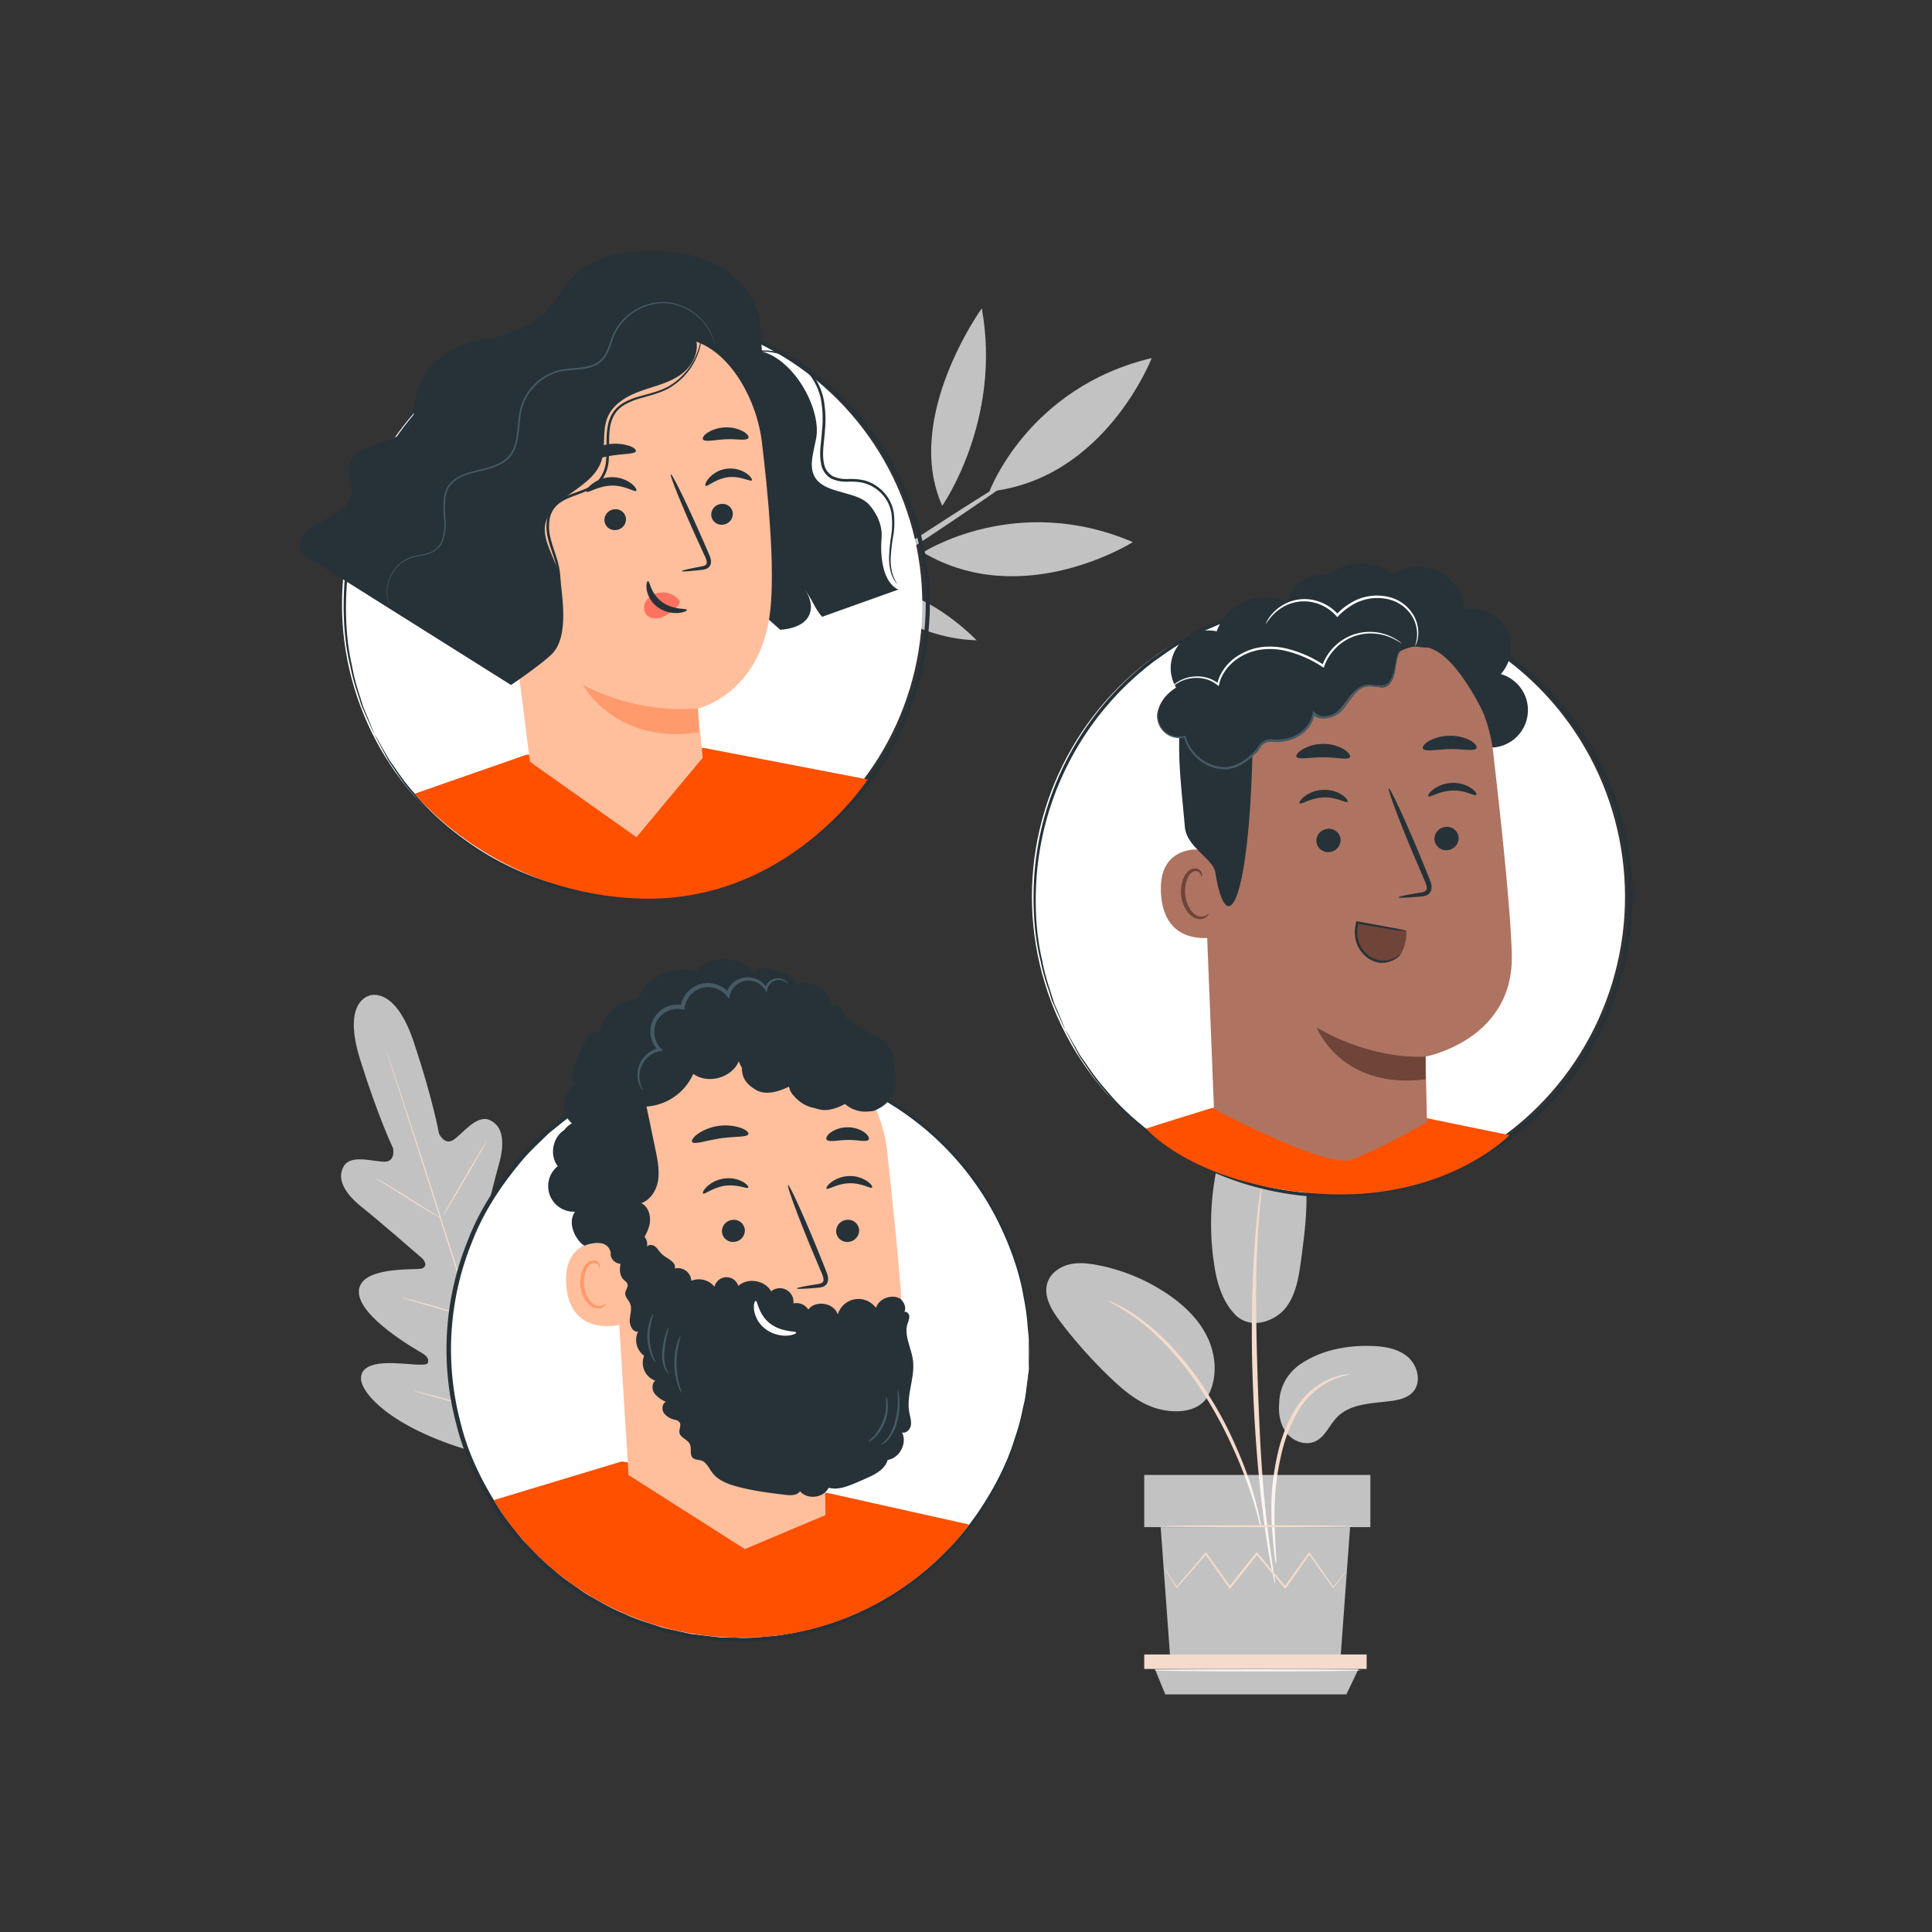
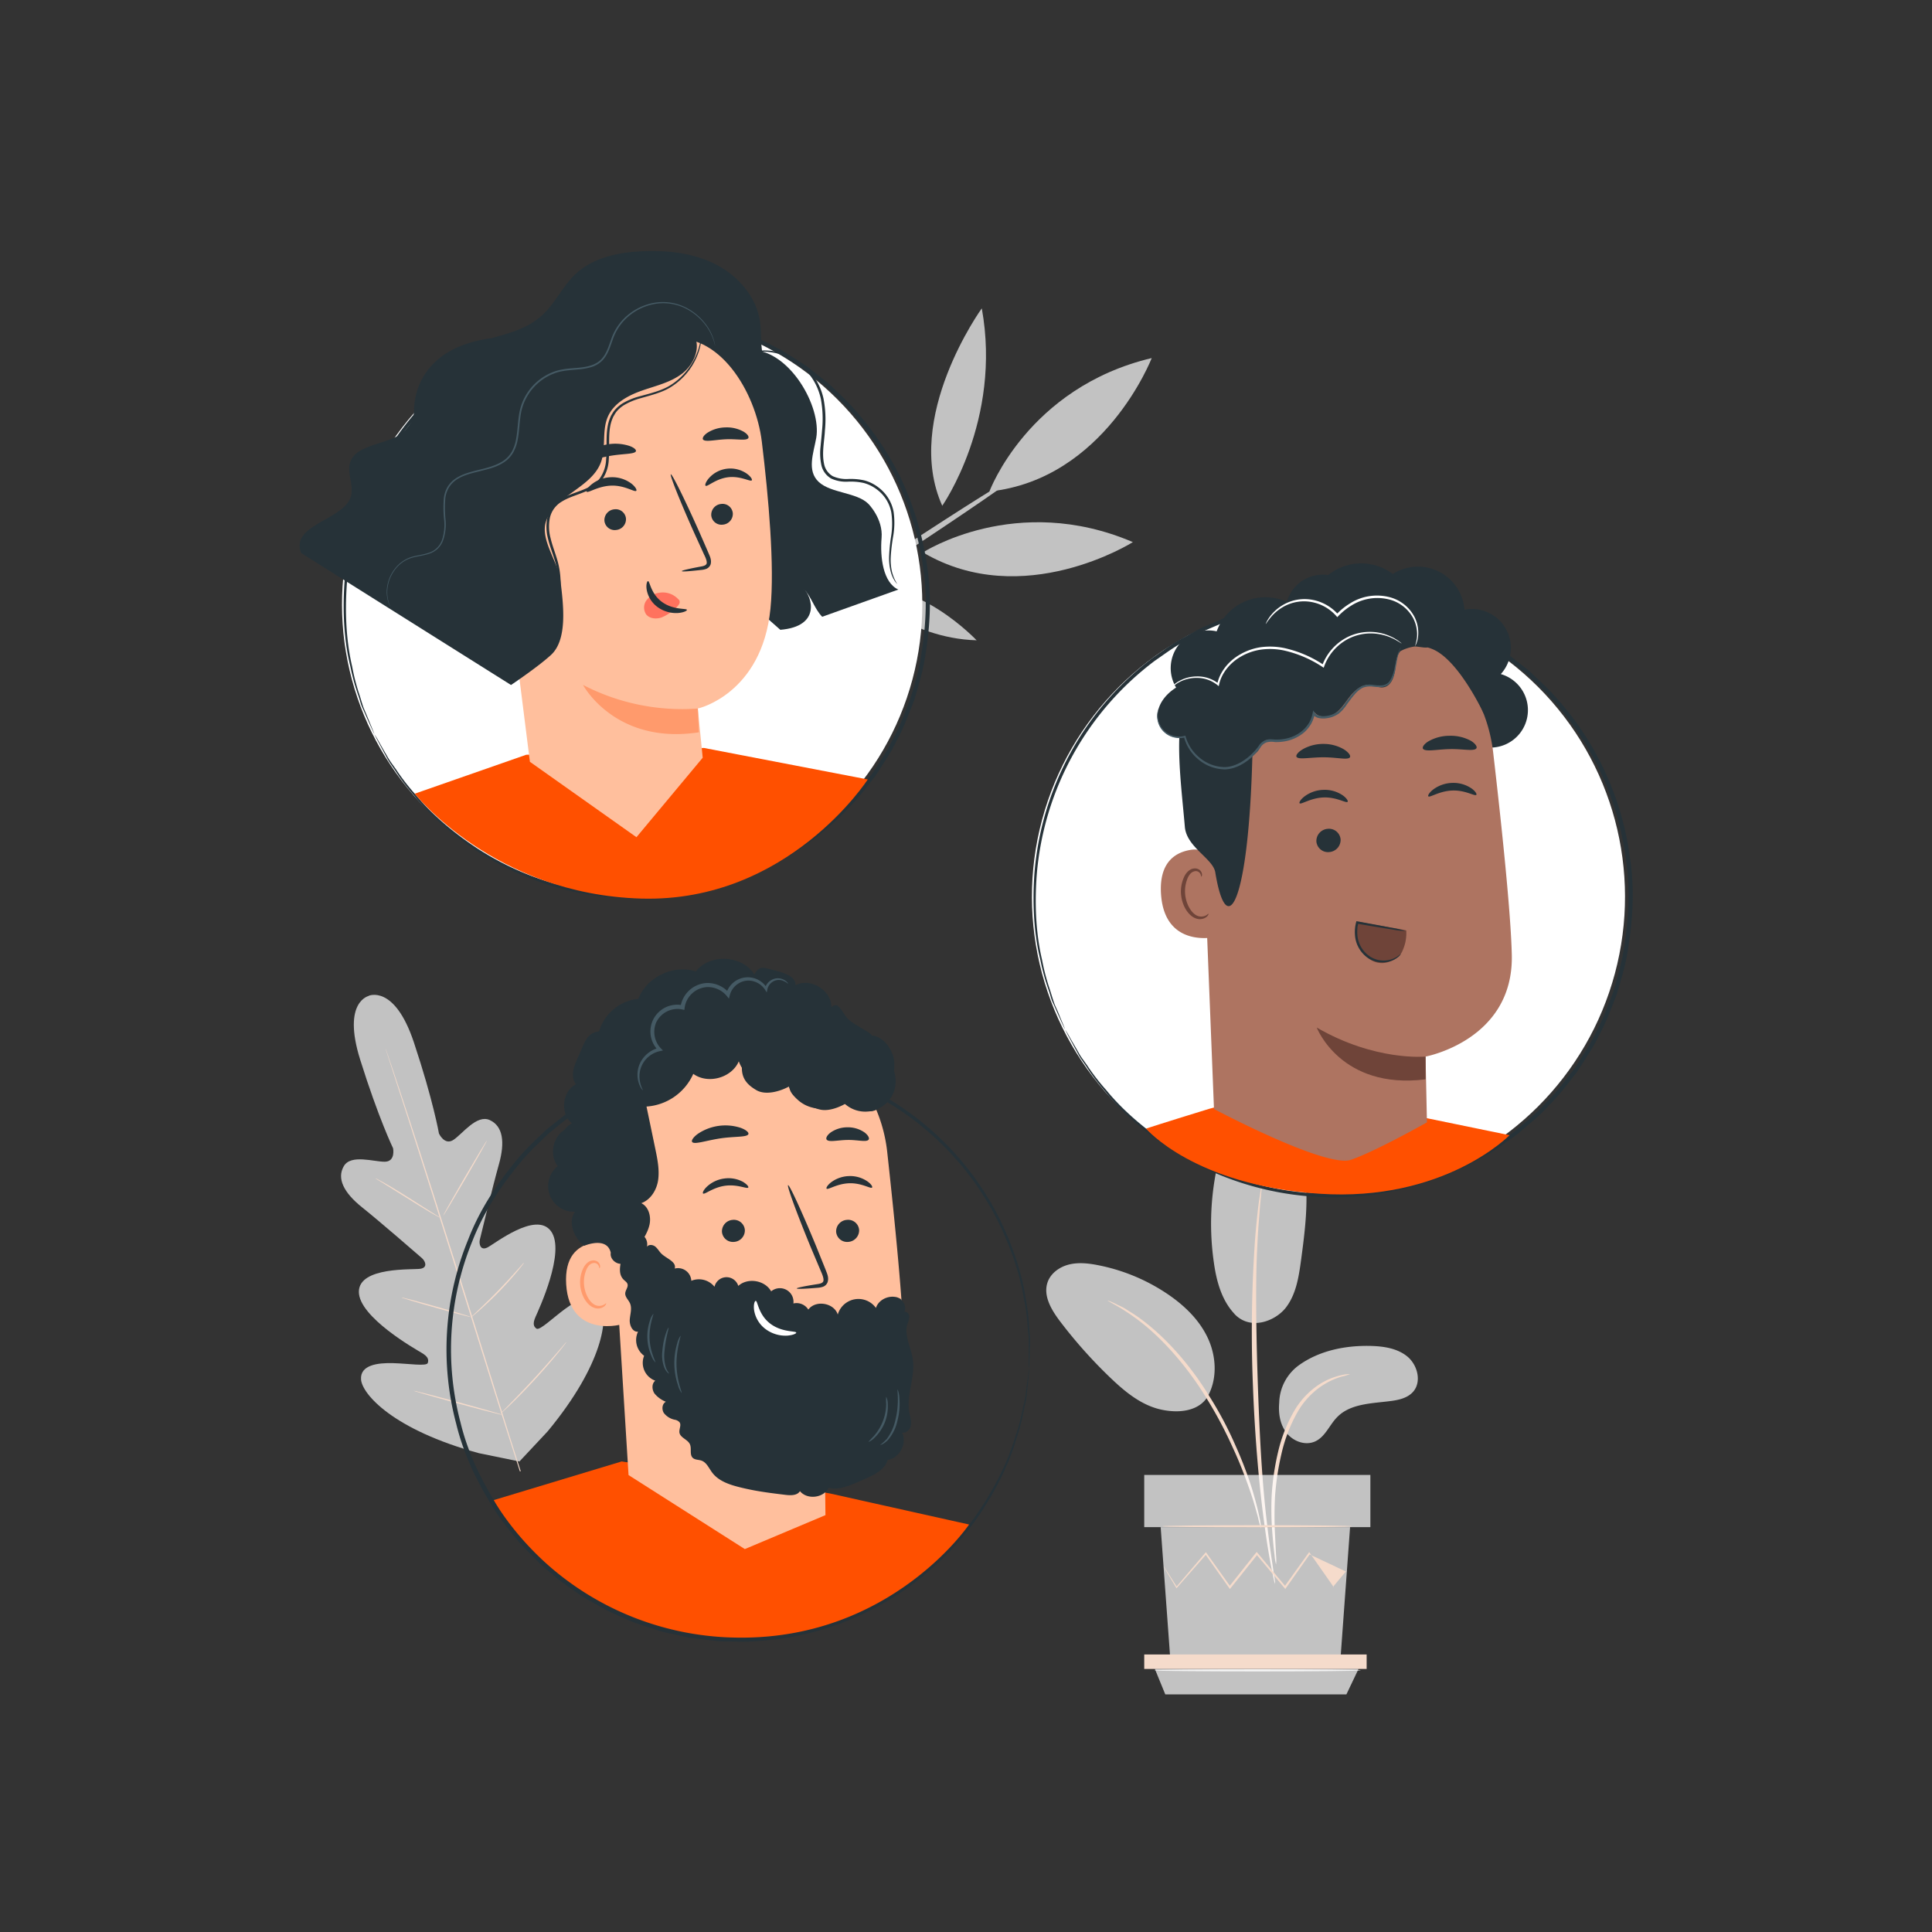
<svg xmlns="http://www.w3.org/2000/svg" viewBox="0 0 750 750">
  <rect x="0" y="0" width="750" height="750" fill="#333333" stroke="none" />
  <defs>
    <style>.cls-1,.cls-4{fill:#fff;}.cls-1,.cls-3{opacity:0.7;}.cls-2{fill:#f5dbcb;}.cls-5{fill:#263238;}.cls-6{fill:#ff5000;}.cls-7{fill:#ffbf9d;}.cls-8{fill:#ff9a6c;}.cls-9{fill:#455a64;}.cls-10{fill:#f5f5f5;}.cls-11{fill:#ae7461;}.cls-12{fill:#6f4439;}.cls-13{fill:#ff725e;}</style>
  </defs>
  <g id="Background_Complete" data-name="Background Complete">
    <path class="cls-1" d="M143.31,386.57s-10.62,2-3.5,24.75,12.78,34.43,12.78,34.43,1.06,5.19-3.22,5.23-13.17-3-15.9,1.72c-2.84,4.86.11,10.41,7.11,16s21.85,18.51,23.19,19.68,2.39,3.66-.52,4.15-23.84-.93-23.94,8.89,22,22.34,24.4,23.76,2.81,2.59,2.35,3.94-7.44.22-13.41.05-12.92.68-12.49,6.35,12.38,19.49,45.75,28.6l15.74,3.23,10.95-11.7c21.9-26.43,23.57-44.52,20.59-49.39s-9.14-1.6-13.92,1.93-9.82,8.43-11,7.59-1.5-2-.38-4.56,11.83-25.32,6-33.28-22.08,5.11-24.75,6.37-3.26-1.41-2.86-3.09,5-20.7,7.41-29.28,1.57-14.79-3.59-17.14c-5-2.26-10.47,5.25-14,7.65s-5.7-2.43-5.7-2.43-2.19-12.73-9.73-35.38-17.59-18.06-17.59-18.06" />
    <path class="cls-2" d="M201.82,571.2c-5.47-16.66-14.69-46.42-22.73-71.94S163.74,450.67,158.36,434c-2.7-8.33-4.88-15.07-6.4-19.75l-1.73-5.37c-.19-.6-.34-1.07-.44-1.4s-.14-.49-.14-.49.07.16.19.47.27.79.48,1.39c.43,1.24,1,3,1.83,5.34,1.57,4.64,3.81,11.37,6.54,19.7,5.47,16.66,12.83,39.73,20.87,65.24s17.21,55.29,22.59,72" />
    <path class="cls-2" d="M145.72,457.4a5.37,5.37,0,0,1,1.05.49c.66.34,1.6.87,2.76,1.52,2.31,1.32,5.46,3.22,8.89,5.38l8.77,5.56,2.67,1.67a5.74,5.74,0,0,1,1,.65,5.57,5.57,0,0,1-1.06-.49c-.66-.34-1.6-.87-2.75-1.54-2.3-1.34-5.42-3.28-8.85-5.43l-8.81-5.5-2.68-1.65A5.12,5.12,0,0,1,145.72,457.4Z" />
    <path class="cls-2" d="M172.08,471.86c-.12-.07,3.57-6.64,8.25-14.67s8.56-14.48,8.68-14.41-3.57,6.63-8.25,14.66S172.2,471.92,172.08,471.86Z" />
    <path class="cls-2" d="M182.64,511.58a4.7,4.7,0,0,1,.81-.85l2.33-2.21c1.95-1.86,4.65-4.45,7.52-7.41s5.38-5.72,7.18-7.74l2.13-2.38a6.06,6.06,0,0,1,.83-.84,4.86,4.86,0,0,1-.68,1c-.46.6-1.14,1.45-2,2.49-1.73,2.08-4.21,4.89-7.09,7.85S188,507,186,508.78c-1,.89-1.85,1.61-2.44,2.09A5.6,5.6,0,0,1,182.64,511.58Z" />
    <path class="cls-2" d="M155.87,503.67a5.36,5.36,0,0,1,1.08.21l2.89.73c2.43.64,5.79,1.56,9.48,2.6s7,2,9.44,2.73l2.85.88a4.68,4.68,0,0,1,1,.39,4.26,4.26,0,0,1-1.08-.2l-2.88-.73c-2.44-.64-5.79-1.56-9.49-2.6s-7-2-9.44-2.73l-2.84-.89A4.34,4.34,0,0,1,155.87,503.67Z" />
    <path class="cls-2" d="M160.67,539.91a8.2,8.2,0,0,1,1.38.28l3.71.92c3.12.8,7.42,1.95,12.17,3.23s9,2.49,12.14,3.38l3.67,1.07a8.39,8.39,0,0,1,1.32.46,7.43,7.43,0,0,1-1.38-.27l-3.7-.93c-3.12-.8-7.43-1.94-12.18-3.23s-9-2.48-12.14-3.37L162,540.37A6.7,6.7,0,0,1,160.67,539.91Z" />
    <path class="cls-2" d="M194.3,548.8a9.28,9.28,0,0,1,1-1.1l2.84-2.91c2.4-2.45,5.7-5.85,9.24-9.7s6.65-7.42,8.89-10l2.65-3.07a8.51,8.51,0,0,1,1-1.09,10.36,10.36,0,0,1-.87,1.21c-.58.76-1.44,1.85-2.53,3.18-2.17,2.65-5.24,6.26-8.79,10.12s-6.89,7.23-9.36,9.62c-1.23,1.19-2.24,2.15-3,2.79A8.31,8.31,0,0,1,194.3,548.8Z" />
    <g class="cls-3">
      <path class="cls-4" d="M381.13,119.7c7.89,43.53-15.35,76.64-15.35,76.64C350.42,162.21,381.13,119.7,381.13,119.7Z" />
      <path class="cls-4" d="M379.12,248.56C352,247.77,333.74,229,333.74,229,355.79,223.91,379.12,248.56,379.12,248.56Z" />
      <path class="cls-4" d="M322,225.42c-5.31-32.17,12.45-58,12.45-58C345.48,192.24,322,225.42,322,225.42Z" />
      <path class="cls-4" d="M394.1,185.05c.33.51-19.1,13.88-43.41,29.87s-44.28,28.54-44.61,28,19.1-13.88,43.41-29.87S393.77,184.55,394.1,185.05Z" />
      <path class="cls-4" d="M447.1,139s-18.19,47.07-63,51.8C384.07,190.8,399,150.42,447.1,139Z" />
      <path class="cls-4" d="M439.78,210.45s-42.67,26.94-81.48,4C358.3,214.46,394.38,191,439.78,210.45Z" />
    </g>
  </g>
  <g id="Character_4" data-name="Character 4">
-     <circle class="cls-4" cx="286.95" cy="523.92" r="112.73" transform="translate(-153.89 120.82) rotate(-18.85)" />
    <path class="cls-5" d="M399.44,531.24s-.05-.62-.06-1.83,0-3.06,0-5.36c0-1.19,0-2.5,0-3.95s-.27-3-.42-4.74a82.13,82.13,0,0,0-1.59-11.75c-1.43-8.82-4.83-19.34-10.54-30.63a112.66,112.66,0,0,0-72.12-57.51c-4.58-1-9.19-2.21-14-2.55-2.41-.24-4.82-.63-7.27-.75l-7.42-.1c-1.24,0-2.5-.08-3.75,0l-3.76.34c-2.51.25-5.06.37-7.59.73-5,1-10.19,1.69-15.18,3.4-5.11,1.28-10,3.45-15,5.46-2.44,1.13-4.8,2.47-7.22,3.7a56,56,0,0,0-7,4.21c-4.74,2.82-9,6.46-13.37,9.94-4,3.91-8.23,7.72-11.78,12.23-7.24,8.79-13.71,18.67-18,29.72a110.88,110.88,0,0,0-4.59,70.44c2.77,11.51,7.91,22.14,14,31.8,2.94,4.93,6.62,9.26,10.1,13.66,3.91,4,7.63,8.18,12,11.6a57.84,57.84,0,0,0,6.43,5.08c2.25,1.54,4.41,3.17,6.69,4.61,4.69,2.64,9.24,5.42,14.15,7.35,4.72,2.35,9.76,3.68,14.6,5.34,2.47.68,5,1.14,7.44,1.72l3.69.81c1.23.25,2.48.32,3.72.49l7.37.86c2.44.2,4.88.12,7.3.2,4.84.29,9.57-.36,14.24-.71a112.55,112.55,0,0,0,79-47.68c7.12-10.46,11.86-20.45,14.41-29a81.55,81.55,0,0,0,3.11-11.45c.36-1.68.78-3.21,1-4.64s.35-2.74.5-3.92c.3-2.28.54-4.05.7-5.31s.3-1.81.3-1.81,0,.62-.12,1.82-.3,3.05-.53,5.35c-.12,1.18-.26,2.49-.41,3.94s-.61,3-.95,4.68a79.83,79.83,0,0,1-3,11.55c-2.46,8.64-7.14,18.75-14.25,29.35a113.4,113.4,0,0,1-79.6,48.57c-4.72.37-9.52,1-14.42.76-2.45-.06-4.93,0-7.4-.17l-7.48-.86c-1.25-.17-2.52-.24-3.77-.48l-3.74-.82c-2.49-.58-5-1-7.54-1.72-4.92-1.67-10-3-14.83-5.39-5-2-9.61-4.76-14.38-7.43-2.31-1.45-4.51-3.11-6.79-4.66a58.49,58.49,0,0,1-6.54-5.15c-4.4-3.46-8.18-7.67-12.16-11.76C198,594.36,194.28,590,191.29,585c-6.15-9.8-11.36-20.6-14.19-32.29a112.33,112.33,0,0,1,4.66-71.54c4.32-11.22,10.89-21.25,18.26-30.17,3.61-4.57,7.88-8.44,12-12.4,4.47-3.53,8.76-7.22,13.58-10.07a58.34,58.34,0,0,1,7.15-4.26c2.46-1.25,4.86-2.61,7.34-3.74,5.07-2,10-4.22,15.21-5.51,5.06-1.73,10.31-2.4,15.4-3.42,2.57-.35,5.16-.48,7.7-.73l3.82-.32c1.27-.08,2.54,0,3.8,0l7.52.12c2.48.13,4.92.53,7.36.78,4.9.36,9.57,1.65,14.2,2.63a113.37,113.37,0,0,1,72.64,58.47c5.67,11.44,9,22.07,10.33,31a80.13,80.13,0,0,1,1.44,11.84c.12,1.72.3,3.31.34,4.77s-.07,2.77-.1,4c-.08,2.3-.13,4.09-.17,5.37S399.44,531.24,399.44,531.24Z" />
    <path class="cls-6" d="M191.69,582.33l49.64-15L322,579.72l54.19,12.09s-30,44.48-89.41,43.91a112.94,112.94,0,0,1-72-26.42C199.05,596,191.69,582.33,191.69,582.33Z" />
    <path class="cls-7" d="M350.82,521.6c-.25-15.15-3.31-46.3-6.41-74.46a58.46,58.46,0,0,0-59.81-52.06l-3,.09C249,398,233.23,427.28,237,459.76l7,112.86,45.14,28.73,31.3-13.18-.34-29.4S351.35,553,350.82,521.6Z" />
    <path class="cls-5" d="M333.51,477.45a4.5,4.5,0,0,1-4.19,4.65,4.28,4.28,0,0,1-4.73-3.91,4.47,4.47,0,0,1,4.18-4.64A4.28,4.28,0,0,1,333.51,477.45Z" />
    <path class="cls-5" d="M338.54,461c-.54.6-4-1.81-8.83-1.66s-8.28,2.67-8.82,2.1c-.26-.26.27-1.33,1.78-2.5a12.26,12.26,0,0,1,7-2.39,11.84,11.84,0,0,1,7.05,2.05C338.27,459.69,338.8,460.73,338.54,461Z" />
    <path class="cls-5" d="M289.15,477.45A4.48,4.48,0,0,1,285,482.1a4.29,4.29,0,0,1-4.74-3.91,4.48,4.48,0,0,1,4.19-4.64A4.28,4.28,0,0,1,289.15,477.45Z" />
    <path class="cls-5" d="M290.47,461c-.47.66-4.18-1.36-9-.69s-7.94,3.55-8.54,3c-.29-.22.12-1.34,1.5-2.66a12.22,12.22,0,0,1,6.73-3.15,11.8,11.8,0,0,1,7.23,1.27C290.06,459.77,290.71,460.75,290.47,461Z" />
    <path class="cls-5" d="M309.3,500.17c0-.27,2.95-.88,7.78-1.64,1.23-.16,2.39-.44,2.57-1.28s-.29-2.21-.93-3.63q-1.86-4.41-3.91-9.26c-5.44-13.2-9.42-24.06-8.88-24.28s5.37,10.31,10.82,23.5l3.76,9.33c.5,1.39,1.35,2.95.77,4.81a3,3,0,0,1-2,1.86,8.28,8.28,0,0,1-2.08.35C312.35,500.34,309.32,500.45,309.3,500.17Z" />
    <path class="cls-5" d="M290.53,440.23c-.44,1.33-5.27.84-10.9,1.69s-10.16,2.52-10.95,1.37c-.35-.56.41-1.81,2.22-3.13a19.13,19.13,0,0,1,16.64-2.33C289.64,438.6,290.72,439.6,290.53,440.23Z" />
    <path class="cls-5" d="M337.21,442.39c-.82,1.12-4.17.08-8.16.14s-7.35,1-8.17-.17c-.35-.55.15-1.66,1.59-2.74a11.38,11.38,0,0,1,6.59-2,11.24,11.24,0,0,1,6.57,2C337.07,440.73,337.57,441.84,337.21,442.39Z" />
    <path class="cls-7" d="M240.21,482.91c-.54-.22-21.73-5.75-20.42,15.67s22.54,15.69,22.54,15.08S240.21,482.91,240.21,482.91Z" />
    <path class="cls-8" d="M235.29,505.94c-.1-.06-.35.28-1,.61a3.71,3.71,0,0,1-2.78.23c-2.32-.69-4.44-4.17-4.78-8a12.36,12.36,0,0,1,.72-5.41c.56-1.61,1.5-2.76,2.63-3a1.89,1.89,0,0,1,2.26.89c.33.58.22,1,.33,1.05s.44-.39.21-1.26a2.34,2.34,0,0,0-.92-1.29,2.79,2.79,0,0,0-2.1-.42c-1.64.21-3,1.82-3.69,3.56a12.57,12.57,0,0,0-.93,6.05c.4,4.3,2.86,8.21,6,8.91a4,4,0,0,0,3.38-.77C235.29,506.46,235.37,506,235.29,505.94Z" />
    <path class="cls-5" d="M346.83,410.44c-1.06-4.12-4.25-8-8.48-8.51.21-.65-4.41-2.87-8-5.38s-4.35-8.48-7.6-5.54c.07-6.55-8.11-11.58-13.92-8.57.12-3.79-5.47-5.06-9.14-6s-5.08-1.51-6.82,1.87c-4.71-7.56-17.29-8.22-22.76-1.19-8.65-2.81-19.06,2.15-22.32,10.64a17.69,17.69,0,0,0-15.22,12.61c-4.49.5-5.55,4-7.36,8.16s-4.31,8.72-1.63,12.36c-5.36,2.77-6.23,11.39-1.55,15.18a9.36,9.36,0,0,0-3,2.62c-4.5,2.84-5.82,9.8-2.5,14a9.94,9.94,0,0,0,6.69,17.69c-3.45,5,1,11.75,3.64,13.2,0,0,8.76-3.74,10.24,2.73-.09.11,0,.06,0,0-.48,2.77,2.87,5.21,5.42,4s3.94-3.87,5.37-6.29c1.63-2.77,3.56-5.46,4.25-8.6s-.3-6.95-3.19-8.35c3.67-1.33,6-5.17,6.54-9s-.21-7.78-1-11.6q-1.75-8.46-3.52-16.91a21.46,21.46,0,0,0,18.16-12.69c5.67,4.13,14.92,1.58,17.67-4.87,2.71,7.61,12.12,12.06,19.72,9.32-.72,4.46,7.36,8.35,11.76,9.4s9.78-2.2,9.78-2.2,7.64,4.23,11.7,2.47,9.27-7.05,6.5-11.22C346.21,419.78,347.89,414.57,346.83,410.44Z" />
    <path class="cls-9" d="M306,381.91a8,8,0,0,0-2.46-1.32,4.5,4.5,0,0,0-3.12.26,4.67,4.67,0,0,0-2.52,3.18l-.25,1.23-.68-1.08a7.83,7.83,0,0,0-6.71-3.52,7.61,7.61,0,0,0-6.93,5.59l-.36,1.42-.93-1.14a9.55,9.55,0,0,0-7.52-3.35,9.32,9.32,0,0,0-8.74,8l-.12.87-.85-.19a9.17,9.17,0,0,0-10.09,5.08,9.34,9.34,0,0,0,1.8,10l.85.86-1.17.24a10.13,10.13,0,0,0-6.32,4.29,9.94,9.94,0,0,0-1.63,5.74c.12,3.42,1.48,5.08,1.27,5.16,0,0-.39-.33-.86-1.16a10,10,0,0,1-1.15-4,10.42,10.42,0,0,1,1.49-6.34,11.06,11.06,0,0,1,6.92-5l-.32,1.1a10.39,10.39,0,0,1,9.56-17.55l-1,.68a10.86,10.86,0,0,1,10.29-9.36,11,11,0,0,1,8.71,4l-1.29.28a8.72,8.72,0,0,1,15.94-2.21l-.93.15a5.44,5.44,0,0,1,3.19-3.68,5,5,0,0,1,3.61-.07,4.73,4.73,0,0,1,1.87,1.21C305.93,381.64,306,381.89,306,381.91Z" />
    <path class="cls-5" d="M349.94,504.47c-3.28-2.4-8.7-.6-9.9,3.28a8.35,8.35,0,0,0-14.82,2.56c-1.42-4.56-8.59-5.77-11.43-1.93A5.4,5.4,0,0,0,308,506a5.29,5.29,0,0,0-8.64-4.7c-2.4-4.33-9.09-5.44-12.76-2.11a4.78,4.78,0,0,0-9.23.33,7.78,7.78,0,0,0-9-2.32,5.17,5.17,0,0,0-6.44-4.75c.75-2.65-3.14-3.84-5.13-5.74-.89-.85-1.46-2-2.42-2.78s-2.62-.94-3.25.12a4.43,4.43,0,0,0-8.33-2.89,13.62,13.62,0,0,0-.73,3.78c-.59,4.11-2.9,9,.09,11.88.52.51,1.21.93,1.43,1.63.38,1.19-.79,2.33-.87,3.58-.1,1.45,1.23,2.55,1.83,3.88.88,2,.07,4.23-.08,6.38s1.07,4.88,3.21,4.67a7.55,7.55,0,0,0,2.37,9.35,7.36,7.36,0,0,0,4.32,9.67c-1.43,1.15-1.33,3.47-.28,5a11,11,0,0,0,4.4,3.18c-1.49.78-1.68,3-.76,4.4a7.16,7.16,0,0,0,4.21,2.58,3.12,3.12,0,0,1,1.87,1c.77,1.11-.26,2.62-.05,4,.32,2,3.2,2.63,4.06,4.51.77,1.68-.23,4,1.11,5.29.87.82,2.25.67,3.38,1.07,2,.7,2.91,3,4.18,4.67,2.42,3.21,6.51,4.61,10.4,5.6q3,.75,6,1.31c4,.74,8.06,1.23,12.11,1.72,2,.24,4.49.27,5.54-1.45,2.82,3.44,9.2,2.69,11.14-1.32,3.62,1,7.39-.56,10.82-2l3.56-1.56c3.54-1.54,7.48-3.52,8.53-7.24,4.63-.66,7.68-6.48,5.59-10.67,1.61.47,3.18-1.16,3.43-2.82s-.33-3.32-.63-5c-1.22-6.72,2.34-13.57,1.41-20.33-.65-4.74-3.47-9.42-2.12-14A8.23,8.23,0,0,0,353,511c-.07-1-1-2-1.91-1.71,1.21-2.71-1.49-6.25-4.42-5.8" />
    <path class="cls-4" d="M293.36,505c.79-.07.95,5.16,5.53,8.74s10.14,2.85,10.2,3.58c.09.33-1.21,1-3.56,1.18a13,13,0,0,1-8.51-2.68,11.4,11.4,0,0,1-4.3-7.35C292.46,506.29,293,505,293.36,505Z" />
    <path class="cls-9" d="M264.62,540.77c.26-.08-1.93-4.82-2-11.08s1.82-11.09,1.55-11.16a9.36,9.36,0,0,0-1.32,3.1,26.75,26.75,0,0,0,.34,16.1A9.39,9.39,0,0,0,264.62,540.77Z" />
    <path class="cls-9" d="M259.69,533.21c.11-.1-.66-.84-1.2-2.38a15.47,15.47,0,0,1-.52-6.33c.39-5.06,1.79-9,1.55-9.08s-2,3.8-2.39,9a13.53,13.53,0,0,0,.81,6.62C258.68,532.66,259.65,533.28,259.69,533.21Z" />
    <path class="cls-9" d="M254.42,528.87c.25-.11-2.08-4-2.26-9.34s1.73-9.42,1.47-9.5a6.77,6.77,0,0,0-1.32,2.59,19.12,19.12,0,0,0-1,6.94,18.87,18.87,0,0,0,1.59,6.84A6.91,6.91,0,0,0,254.42,528.87Z" />
    <path class="cls-9" d="M341.69,560.92c0,.08,1.43-.28,3-1.91a17,17,0,0,0,3.74-7.67,26,26,0,0,0,.71-8.48,9.79,9.79,0,0,0-.68-3.46c-.27,0,.78,5.38-.85,11.74a18.71,18.71,0,0,1-3.37,7.47A21.41,21.41,0,0,1,341.69,560.92Z" />
    <path class="cls-9" d="M337.12,559.77a6.59,6.59,0,0,0,2.42-1.69,16.73,16.73,0,0,0,5.09-13,6.52,6.52,0,0,0-.61-2.88,20.73,20.73,0,0,0,0,2.9,19.2,19.2,0,0,1-4.93,12.53A25.86,25.86,0,0,0,337.12,559.77Z" />
    <path class="cls-5" d="M347,415.7a12.21,12.21,0,0,0-13.16-7.64,4.62,4.62,0,0,0-.11-5.57,8.58,8.58,0,0,0-5.08-3,15.52,15.52,0,0,0-17.21,9c-3.2-3.16-7.88-5-13.91-3.8S288,411,288,414.64c0,4.09,2.08,6.47,5.6,8.54s9,.6,12.63-1.37a13,13,0,0,0,20.56,5.48A11.83,11.83,0,0,0,347,415.7Z" />
  </g>
  <g id="Character_3" data-name="Character 3">
    <path class="cls-1" d="M504.21,530c7.85-5.64,17.76-7.68,27.42-7.52,5.19.09,10.7.83,14.7,4.12s5.65,9.9,2.18,13.75c-2.07,2.3-5.31,3.08-8.37,3.49-7.4,1-15.78.92-21,6.23-3,3-4.61,7.57-8.44,9.41s-8.54.14-11.16-3.11-3.33-7.67-2.95-11.82A18.52,18.52,0,0,1,504.21,530Z" />
    <path class="cls-1" d="M479.21,510.07c6.28,6.65,16,2.71,20-2.51s5-12.07,5.89-18.6c2-14.9,3.94-30.51-1.27-44.62-1.56-4.22-3.82-8.32-7.36-11.1s-8.52-4-12.65-2.23c-4.89,2.1-7.32,7.55-8.91,12.63a105.58,105.58,0,0,0-3.7,46.39c1,7.23,3,14.68,8,20" />
    <path class="cls-1" d="M468.39,542.83c4.27-6.92,3.93-16,.49-23.39s-9.62-13.15-16.41-17.61a73.42,73.42,0,0,0-26.32-10.71c-3.68-.72-7.51-1.14-11.15-.24s-7.09,3.33-8.32,6.87c-1.83,5.24,1.48,10.77,4.83,15.19A186.11,186.11,0,0,0,431,534.8c5.67,5.44,12,10.69,19.7,12.39s15.17.27,18.27-5.34" />
    <path class="cls-2" d="M495.37,607.29a16.27,16.27,0,0,0,0-3.44c-.13-2.49-.28-5.61-.47-9.33a136.64,136.64,0,0,1,.08-13.8,105,105,0,0,1,2.55-16.64,59.22,59.22,0,0,1,6-15.61,30.72,30.72,0,0,1,9-10.07,28.9,28.9,0,0,1,8.26-4,17.3,17.3,0,0,0,3.28-1,15.2,15.2,0,0,0-3.42.45,26.56,26.56,0,0,0-8.68,3.68,30.76,30.76,0,0,0-9.58,10.22,58.38,58.38,0,0,0-6.25,15.94,98.16,98.16,0,0,0-2.48,16.91,114.78,114.78,0,0,0,.22,13.92c.29,3.95.64,7.13.91,9.33A17.13,17.13,0,0,0,495.37,607.29Z" />
    <path class="cls-2" d="M495,614.84a6.47,6.47,0,0,0-.14-1.58c-.17-1.17-.4-2.65-.67-4.47-.58-3.88-1.41-9.49-2.23-16.46-1.7-13.92-2.71-29-3.51-50.41-.74-20.12-1.21-43.58-.32-59,.16-3.51.37-6.67.6-9.45s.38-5.17.59-7.12.3-3.32.41-4.5a6.77,6.77,0,0,0,0-1.58,6.81,6.81,0,0,0-.32,1.54c-.18,1.18-.4,2.66-.67,4.48s-.55,4.34-.83,7.11-.59,5.95-.82,9.46a511.52,511.52,0,0,0-.71,54.9c.8,21.43,2.6,40.79,4.56,54.71.94,7,1.92,12.57,2.67,16.43.38,1.8.69,3.26.93,4.43A7.13,7.13,0,0,0,495,614.84Z" />
    <path class="cls-2" d="M489.59,593.34a27.15,27.15,0,0,0-.66-4.29c-.57-2.74-1.54-6.67-3-11.44a153.46,153.46,0,0,0-6.28-16.38,140.57,140.57,0,0,0-10.05-19c-7.93-13.07-17.6-23.29-25.59-29.33a53.84,53.84,0,0,0-5.57-3.82c-.84-.53-1.6-1.06-2.35-1.46s-1.44-.72-2.09-1a27.09,27.09,0,0,0-4-1.78c-.16.31,5.63,2.65,13.41,8.82s17.18,16.32,25.06,29.28a160.45,160.45,0,0,1,10,18.82c2.78,5.95,4.86,11.49,6.51,16.18s2.69,8.57,3.41,11.26A27.08,27.08,0,0,0,489.59,593.34Z" />
    <g class="cls-3">
      <polygon class="cls-4" points="450.57 592.83 454.32 644.23 520.35 644.23 524.1 592.83 450.57 592.83" />
    </g>
    <g class="cls-3">
      <rect class="cls-4" x="444.19" y="572.57" width="87.79" height="20.26" />
    </g>
    <polygon class="cls-2" points="444.19 642.26 444.19 647.88 448.32 647.88 530.53 647.88 530.53 642.26 444.19 642.26" />
    <g class="cls-3">
      <polygon class="cls-4" points="452.36 657.76 448.32 647.88 527.38 647.88 522.67 657.76 452.36 657.76" />
    </g>
-     <path class="cls-2" d="M522.88,609.63a2.49,2.49,0,0,1-.31.47l-1,1.31-3.84,4.92-.18.22-.16-.23L508,603.25h.54l-9.3,13.17-.29.42-.33-.39-11-13.13h.63c-.19.24-.4.5-.6.77l-9.87,12.36-.33.42-.3-.43-9.31-13.17.54,0-11.46,13.06-.21.24-.15-.27-3.59-6c-.38-.65-.68-1.18-.92-1.6a2.12,2.12,0,0,1-.28-.57,2.82,2.82,0,0,1,.38.5l1,1.55,3.77,5.92-.36,0,11.28-13.22.28-.33.26.36L477.71,616l-.63,0,9.84-12.39.61-.76.31-.39.33.38,11,13.16-.62,0,9.4-13.11.27-.38.27.38,9.25,13.21h-.33l4-4.79c.43-.51.79-.91,1.07-1.24S522.86,609.61,522.88,609.63Z" />
+     <path class="cls-2" d="M522.88,609.63a2.49,2.49,0,0,1-.31.47L508,603.25h.54l-9.3,13.17-.29.42-.33-.39-11-13.13h.63c-.19.24-.4.5-.6.77l-9.87,12.36-.33.42-.3-.43-9.31-13.17.54,0-11.46,13.06-.21.24-.15-.27-3.59-6c-.38-.65-.68-1.18-.92-1.6a2.12,2.12,0,0,1-.28-.57,2.82,2.82,0,0,1,.38.5l1,1.55,3.77,5.92-.36,0,11.28-13.22.28-.33.26.36L477.71,616l-.63,0,9.84-12.39.61-.76.31-.39.33.38,11,13.16-.62,0,9.4-13.11.27-.38.27.38,9.25,13.21h-.33l4-4.79c.43-.51.79-.91,1.07-1.24S522.86,609.61,522.88,609.63Z" />
    <path class="cls-2" d="M525,592.49c0,.23-16.54.41-36.95.41s-36.95-.18-36.95-.41,16.54-.41,36.95-.41S525,592.26,525,592.49Z" />
    <path class="cls-10" d="M528.36,648.43c0,.23-18,.41-40.16.41s-40.16-.18-40.16-.41,18-.41,40.16-.41S528.36,648.2,528.36,648.43Z" />
    <circle class="cls-4" cx="515.71" cy="348.09" r="115.12" transform="translate(-95.09 466.62) rotate(-45)" />
    <path class="cls-5" d="M413.47,399.65s.36.53,1,1.6S416,404,417.21,406l2,3.52c.79,1.26,1.79,2.56,2.79,4a83.58,83.58,0,0,0,7.44,9.64c5.78,7.12,14.2,14.74,25.06,21.87a115.7,115.7,0,0,0,93.67,14.23c4.56-1.5,9.3-2.74,13.79-4.92,2.26-1,4.61-1.91,6.85-3.05l6.65-3.72c1.11-.64,2.27-1.2,3.34-1.92l3.18-2.22c2.11-1.51,4.31-2.93,6.38-4.55,3.94-3.48,8.21-6.73,11.77-10.81,3.89-3.76,7.12-8.19,10.54-12.53,1.59-2.26,3-4.66,4.53-7a59.86,59.86,0,0,0,4.11-7.35c2.77-4.94,4.67-10.35,6.8-15.7,1.58-5.55,3.37-11.1,4.22-16.93,1.94-11.54,2.64-23.65.75-35.65a113.87,113.87,0,0,0-32-65.07l-6.56-6.26-7.08-5.55a29.64,29.64,0,0,0-3.65-2.57L578,251.1l-3.74-2.38-3.94-2c-5.13-2.89-10.63-4.85-16-7-5.54-1.58-11-3.37-16.59-4.19a57.7,57.7,0,0,0-8.33-1.22c-2.79-.22-5.56-.57-8.32-.68-5.52.06-11-.09-16.36.71-5.41.33-10.58,1.73-15.74,2.73-2.55.66-5,1.54-7.5,2.29l-3.7,1.16c-1.22.42-2.37,1-3.56,1.48l-7,3c-2.28,1.07-4.41,2.39-6.6,3.57-4.46,2.22-8.34,5.22-12.31,7.93a115.65,115.65,0,0,0-45.83,82.91c-1,13-.07,24.28,2.05,33.19a82.81,82.81,0,0,0,3.11,11.78c.53,1.68,1,3.26,1.47,4.66s1.1,2.61,1.57,3.73c.9,2.2,1.6,3.89,2.1,5.09s.66,1.76.66,1.76-.3-.56-.82-1.69-1.28-2.86-2.26-5c-.49-1.11-1-2.35-1.65-3.71s-1-3-1.55-4.66a82.32,82.32,0,0,1-3.27-11.79c-2.23-8.95-3.24-20.33-2.35-33.4a116.32,116.32,0,0,1,45.94-84c4-2.75,7.93-5.8,12.43-8.07,2.21-1.19,4.37-2.53,6.67-3.63l7.09-3.06c1.19-.5,2.36-1.08,3.6-1.5L481,238c2.52-.77,5-1.66,7.59-2.34,5.23-1,10.47-2.45,15.95-2.8,5.43-.82,11-.69,16.59-.75,2.8.11,5.6.45,8.43.67a59.77,59.77,0,0,1,8.45,1.23c5.69.82,11.2,2.63,16.83,4.23,5.44,2.15,11,4.14,16.22,7.06l4,2,3.8,2.4,3.81,2.43a30.52,30.52,0,0,1,3.71,2.6l7.18,5.63,6.66,6.35a115.37,115.37,0,0,1,32.49,66c1.9,12.18,1.19,24.47-.79,36.17-.86,5.91-2.69,11.54-4.3,17.16-2.16,5.43-4.09,10.91-6.91,15.91a60.1,60.1,0,0,1-4.18,7.45c-1.55,2.37-3,4.81-4.61,7.09-3.47,4.4-6.75,8.88-10.71,12.69-3.61,4.12-7.94,7.41-11.94,10.93-2.11,1.63-4.34,3.06-6.48,4.59l-3.23,2.24c-1.08.72-2.26,1.29-3.38,1.94l-6.75,3.74c-2.27,1.16-4.65,2.05-6.94,3.08-4.55,2.18-9.35,3.43-14,4.93A116.37,116.37,0,0,1,454,445.85c-10.9-7.26-19.31-15-25.05-22.23a82,82,0,0,1-7.35-9.79c-1-1.47-2-2.79-2.74-4.07l-1.94-3.57-2.61-4.86C413.73,400.23,413.47,399.65,413.47,399.65Z" />
    <path class="cls-6" d="M444.88,438.12s5.49-1.82,24.43-7.65,81.08,2.89,81.08,2.89L586,440.68s-25.28,26-73.88,22.72S444.88,438.12,444.88,438.12Z" />
    <path class="cls-5" d="M577.47,290.17a14.55,14.55,0,0,0,5.14-28.49,15.13,15.13,0,0,0-14.1-25,18.11,18.11,0,0,0-27.82-13.85,20.36,20.36,0,0,0-25.08.4,14.48,14.48,0,0,0-11.89,25" />
    <path class="cls-11" d="M553.94,435.7l-.54-25.54s34.22-6.33,33.48-39.45c-.36-16-3.79-48.89-7.23-78.61a61.69,61.69,0,0,0-63.45-54.54l-3.2.11c-34.37,3.21-50.84,34.19-46.68,68.46l4.95,124.38s43.45,23.07,53.17,19.72S553.94,435.7,553.94,435.7Z" />
    <path class="cls-12" d="M553.4,410.16s-19.53,1.92-42.25-11.27c0,0,9.32,24.24,42.25,20.11Z" />
-     <path class="cls-5" d="M566.25,325.1a4.73,4.73,0,0,1-4.39,4.93,4.52,4.52,0,0,1-5-4.1,4.73,4.73,0,0,1,4.38-4.93A4.54,4.54,0,0,1,566.25,325.1Z" />
    <path class="cls-5" d="M573.1,308.57c-.56.64-4.23-1.89-9.32-1.69s-8.73,2.86-9.3,2.26c-.28-.27.28-1.4,1.86-2.64a13,13,0,0,1,7.42-2.58,12.48,12.48,0,0,1,7.45,2.12C572.82,307.19,573.38,308.29,573.1,308.57Z" />
    <path class="cls-5" d="M520.42,325.84a4.74,4.74,0,0,1-4.4,4.93,4.53,4.53,0,0,1-5-4.09,4.74,4.74,0,0,1,4.39-4.93A4.53,4.53,0,0,1,520.42,325.84Z" />
    <path class="cls-5" d="M523.14,311.26c-.57.64-4.25-1.88-9.33-1.69s-8.72,2.86-9.3,2.26c-.28-.27.27-1.4,1.87-2.64a12.83,12.83,0,0,1,7.41-2.57,12.41,12.41,0,0,1,7.45,2.12C522.84,309.88,523.41,311,523.14,311.26Z" />
-     <path class="cls-5" d="M542.91,348.35c0-.29,3.11-1,8.21-1.78,1.3-.18,2.52-.48,2.71-1.38s-.32-2.33-1-3.82l-4.18-9.75c-5.83-13.9-10.09-25.35-9.53-25.58s5.74,10.85,11.56,24.75c1.41,3.43,2.75,6.69,4,9.82.54,1.46,1.45,3.1.85,5.08a3.23,3.23,0,0,1-2.07,2,8.84,8.84,0,0,1-2.19.38C546.14,348.5,542.94,348.63,542.91,348.35Z" />
    <path class="cls-5" d="M524.08,293.9c-.63,1.31-5,.06-10.41.08s-9.86,1.06-10.4-.27c-.23-.63.68-1.82,2.58-2.92a16.05,16.05,0,0,1,8-2,15.58,15.58,0,0,1,7.86,2.11C523.52,292.06,524.35,293.27,524.08,293.9Z" />
    <path class="cls-5" d="M573.09,290.55c-1,1.19-5.27.13-10.32.25s-9.29,1.11-10.32-.07c-.45-.57.18-1.75,2-2.91a16.53,16.53,0,0,1,8.32-2.19,16.32,16.32,0,0,1,8.32,2C572.92,288.8,573.55,290,573.09,290.55Z" />
    <path class="cls-11" d="M472.76,338.16a9,9,0,0,0-10-8.32c-6.15.8-12.9,4.55-12.05,17.29,1.52,22.61,23.9,16.43,23.89,15.77C474.6,362.46,473.48,347.62,472.76,338.16Z" />
    <path class="cls-12" d="M469.12,354.73c-.11-.07-.38.3-1,.65a4,4,0,0,1-2.94.26c-2.45-.72-4.71-4.38-5.1-8.44a13.09,13.09,0,0,1,.73-5.71c.58-1.71,1.57-2.93,2.76-3.22a2,2,0,0,1,2.39.92c.35.61.24,1.07.36,1.1s.46-.41.21-1.33a2.51,2.51,0,0,0-1-1.36,3,3,0,0,0-2.22-.43c-1.73.24-3.19,1.95-3.87,3.78a13.37,13.37,0,0,0-.95,6.39c.45,4.55,3.07,8.66,6.4,9.38a4.21,4.21,0,0,0,3.56-.84C469.11,355.28,469.2,354.76,469.12,354.73Z" />
    <path class="cls-5" d="M559.2,245.71a8.32,8.32,0,0,0-.84-1.59,14.58,14.58,0,0,0-11.49-6,56.56,56.56,0,0,0-8-3.06,19.72,19.72,0,0,0-33.51-.24c-.92.16-1.84.35-2.76.55a20.14,20.14,0,0,0-30.29,9.72,14.63,14.63,0,0,0-15.74,21.83c-4,2.47-7.33,6.63-7.25,11.32.08,4.41,4.26,8.6,8.49,7.93-.42,10.87,1.19,23.6,2.15,34.84.68,7.91,10.93,12.27,11.81,17.63,4.49,27.33,12.93,11.84,14.4-45.12.55-.46,1.11-.95,1.69-1.5,1.15-1.11,1.38-2.48,2.37-3.74,1.19-1.49,3.48-1.12,5.39-1A14.46,14.46,0,0,0,510.2,276.4c1.77,2.45,5.68,2.21,8.16.48s4-4.46,5.93-6.81,4.63-4.47,7.64-4.15c1.68.18,3.28,1.12,5,.91,3-.37,4.29-3.9,4.63-6.86.3-2.5.52-5.33,2.05-7.18a16.8,16.8,0,0,1,5.7-1.84c1.13.09,2.27.28,3.38.4a10.46,10.46,0,0,0,1.59,0,17.86,17.86,0,0,1,2.09.76c10.16,4.48,19.61,24.91,19.61,24.91C576.18,263.9,568.66,253.21,559.2,245.71Z" />
    <path class="cls-4" d="M491.35,242.24a2.34,2.34,0,0,1,.24-.61,12.1,12.1,0,0,1,.93-1.64,16.81,16.81,0,0,1,5.05-4.86,16.58,16.58,0,0,1,10.21-2.51,17.59,17.59,0,0,1,11.69,5.9l-.69,0a25.35,25.35,0,0,1,5.22-4.23,19.52,19.52,0,0,1,15.15-2.54,15.18,15.18,0,0,1,9.92,7.67,13.6,13.6,0,0,1,1.32,8.42,10.89,10.89,0,0,1-.66,2.24c-.23.48-.36.73-.39.71a26.58,26.58,0,0,0,.69-3,13.61,13.61,0,0,0-1.54-8,14.61,14.61,0,0,0-9.55-7.15,18.86,18.86,0,0,0-14.46,2.51,25.19,25.19,0,0,0-5,4.06l-.35.37-.33-.38a16.87,16.87,0,0,0-11.06-5.69,16.2,16.2,0,0,0-9.83,2.22,17.66,17.66,0,0,0-5.09,4.53C491.82,241.48,491.42,242.28,491.35,242.24Z" />
    <path class="cls-4" d="M453.63,268.2s.05-.13.19-.34.36-.53.69-.91a12.34,12.34,0,0,1,3.45-2.69,14.3,14.3,0,0,1,6.65-1.67,13.21,13.21,0,0,1,8.51,2.84l-.61.21c.87-4.47,4.17-8.94,9-11.65a22.64,22.64,0,0,1,8-2.76,27.64,27.64,0,0,1,9,.33,45.1,45.1,0,0,1,15.4,6.59l-.65.23a20.2,20.2,0,0,1,9.83-11.06,19.48,19.48,0,0,1,18.8.82,15.12,15.12,0,0,1,1.68,1.18,2.82,2.82,0,0,1,.52.48c0,.06-.8-.55-2.35-1.41a20.17,20.17,0,0,0-7.16-2.33A19,19,0,0,0,523.4,248a19.58,19.58,0,0,0-9.35,10.68l-.18.53-.48-.3a44.92,44.92,0,0,0-15.1-6.43,26.61,26.61,0,0,0-8.65-.32,21.84,21.84,0,0,0-7.72,2.61c-4.63,2.58-7.8,6.8-8.67,11l-.13.6-.48-.39a12.67,12.67,0,0,0-8-2.82,14.05,14.05,0,0,0-6.46,1.45A15.14,15.14,0,0,0,453.63,268.2Z" />
    <path class="cls-9" d="M543.74,251.32a4.45,4.45,0,0,1-.36.89,19.92,19.92,0,0,0-.76,2.65c-.26,1.17-.49,2.63-.81,4.35a14,14,0,0,1-2,5.64,4.69,4.69,0,0,1-3.13,1.81,16.58,16.58,0,0,1-3.85-.12A7.71,7.71,0,0,0,529,267a10.28,10.28,0,0,0-3.2,2.67c-1,1.11-1.87,2.37-2.83,3.62a15.92,15.92,0,0,1-3.26,3.73,10.51,10.51,0,0,1-4.9,1.83,8.22,8.22,0,0,1-2.75-.08,3.87,3.87,0,0,1-2.48-1.56l.83-.17a13.79,13.79,0,0,1-1.38,3.87,13.51,13.51,0,0,1-2.64,3.3,15.72,15.72,0,0,1-7.82,3.61,18.38,18.38,0,0,1-3.62.25,7.72,7.72,0,0,0-3.28.12,4.67,4.67,0,0,0-2.37,2,23.38,23.38,0,0,1-2.22,2.63c-3.15,3.22-7.17,5.67-11.46,5.86a16.27,16.27,0,0,1-10.77-4.19,16.8,16.8,0,0,1-5.25-8.44l.39.23a8.89,8.89,0,0,1-7.42-1.51,8.33,8.33,0,0,1-3.12-4.78,8.22,8.22,0,0,1-.1-3.6,5.21,5.21,0,0,1,.24-.9c.07-.2.12-.3.13-.29a9.84,9.84,0,0,0,.07,4.7,8.12,8.12,0,0,0,3.08,4.47,8.42,8.42,0,0,0,7,1.29l.31-.08.08.31a16.34,16.34,0,0,0,5.13,8,15.6,15.6,0,0,0,10.24,3.9c3.95-.19,7.81-2.52,10.84-5.64a21.75,21.75,0,0,0,2.13-2.53,5.53,5.53,0,0,1,2.79-2.34,5.22,5.22,0,0,1,1.88-.3l1.75.12a18.1,18.1,0,0,0,3.44-.24,14.79,14.79,0,0,0,7.35-3.38,12.78,12.78,0,0,0,2.46-3.05,13.09,13.09,0,0,0,1.29-3.59l.23-1.05.59.89c.86,1.28,2.78,1.44,4.36,1.26a9.73,9.73,0,0,0,4.51-1.66,15.34,15.34,0,0,0,3.11-3.53c1-1.24,1.88-2.49,2.89-3.63a11,11,0,0,1,3.49-2.83,8.31,8.31,0,0,1,4.2-.42,16.28,16.28,0,0,0,3.7.17,4.06,4.06,0,0,0,2.76-1.53,14,14,0,0,0,2-5.38c.36-1.69.64-3.16,1-4.34a14.61,14.61,0,0,1,.92-2.63A4,4,0,0,1,543.74,251.32Z" />
    <path class="cls-12" d="M527.37,357.79c-1.84,5.86-.14,12.15,5.25,15.12a8.19,8.19,0,0,0,6.25.59c2.49-.78,4.76-2.14,5.72-4.74a16.19,16.19,0,0,0,1.31-7.58C540.71,360.07,532.56,358.9,527.37,357.79Z" />
    <path class="cls-5" d="M543.83,370.31a4.1,4.1,0,0,1-1.31,1.37,9.54,9.54,0,0,1-4.84,1.87,10.15,10.15,0,0,1-7.36-2.2A11.75,11.75,0,0,1,526,363a14.6,14.6,0,0,1,.45-5l.11-.41.41.08c5.34,1,10,1.84,13.32,2.51a35.5,35.5,0,0,1,5.3,1.24,35.53,35.53,0,0,1-5.4-.65c-3.35-.51-8-1.28-13.38-2.2l.52-.33a14,14,0,0,0-.4,4.68,11,11,0,0,0,4,7.73,9.69,9.69,0,0,0,6.76,2.22,10,10,0,0,0,4.69-1.51C543.31,370.74,543.77,370.25,543.83,370.31Z" />
  </g>
  <g id="Character_2" data-name="Character 2">
    <circle class="cls-4" cx="245.4" cy="234.63" r="112.64" transform="translate(-94.03 242.25) rotate(-45)" />
    <path class="cls-5" d="M145.37,285.07s.35.52,1,1.57L149,291.3l2,3.45c.78,1.23,1.75,2.5,2.74,3.92a82.07,82.07,0,0,0,7.27,9.44c5.66,7,13.9,14.42,24.52,21.39a113.18,113.18,0,0,0,91.65,13.92c4.47-1.46,9.11-2.68,13.49-4.81,2.22-1,4.51-1.86,6.71-3l6.51-3.63c1.08-.63,2.22-1.18,3.26-1.88l3.11-2.18c2.07-1.48,4.22-2.86,6.25-4.44,3.86-3.41,8-6.59,11.51-10.58,3.81-3.68,7-8,10.31-12.26,1.56-2.21,2.94-4.56,4.44-6.85a58,58,0,0,0,4-7.19c2.71-4.84,4.57-10.13,6.65-15.37,1.55-5.42,3.3-10.85,4.13-16.56,1.9-11.29,2.58-23.14.74-34.89a120.27,120.27,0,0,0-10.46-34.38A120.42,120.42,0,0,0,327,156.13L320.55,150l-6.93-5.43a26.75,26.75,0,0,0-3.57-2.52l-3.68-2.34-3.66-2.32-3.85-2c-5-2.83-10.4-4.75-15.65-6.83-5.42-1.55-10.74-3.3-16.23-4.1a57,57,0,0,0-8.16-1.2c-2.72-.21-5.43-.55-8.13-.66-5.41,0-10.77-.09-16,.69-5.29.33-10.35,1.7-15.4,2.68-2.49.64-4.91,1.5-7.34,2.24l-3.62,1.13c-1.19.41-2.32,1-3.48,1.45L198,133.78c-2.23,1.05-4.32,2.35-6.46,3.49-4.36,2.18-8.16,5.12-12,7.76a113.13,113.13,0,0,0-44.85,81.13c-.95,12.68-.06,23.75,2,32.48a81.22,81.22,0,0,0,3,11.52c.52,1.64.94,3.19,1.44,4.56l1.53,3.65,2.06,5c.45,1.13.65,1.72.65,1.72s-.3-.54-.8-1.65-1.26-2.8-2.21-4.92c-.49-1.09-1-2.3-1.62-3.64s-1-2.9-1.52-4.55a80.87,80.87,0,0,1-3.2-11.54c-2.18-8.75-3.17-19.9-2.29-32.68a113.78,113.78,0,0,1,44.94-82.15c3.92-2.69,7.76-5.68,12.17-7.89,2.16-1.17,4.27-2.48,6.53-3.56l6.93-3c1.17-.48,2.31-1.05,3.52-1.46l3.66-1.17c2.46-.75,4.91-1.62,7.43-2.28,5.12-1,10.24-2.4,15.6-2.75,5.32-.79,10.75-.66,16.23-.73,2.74.11,5.49.45,8.25.66a58.25,58.25,0,0,1,8.27,1.2c5.57.8,11,2.57,16.47,4.14,5.32,2.1,10.77,4.05,15.87,6.9l3.91,2,3.72,2.35,3.73,2.38a27.56,27.56,0,0,1,3.63,2.55l7,5.5,6.51,6.21a121.71,121.71,0,0,1,21.18,29.7,121.4,121.4,0,0,1,10.61,34.89c1.86,11.93,1.17,23.94-.77,35.4-.85,5.78-2.63,11.29-4.21,16.79-2.12,5.31-4,10.67-6.76,15.57a59.42,59.42,0,0,1-4.09,7.28c-1.52,2.32-2.92,4.7-4.51,6.94-3.39,4.3-6.6,8.69-10.48,12.41-3.54,4-7.77,7.25-11.68,10.69-2.06,1.6-4.25,3-6.34,4.5l-3.16,2.19c-1.06.71-2.21,1.26-3.31,1.9L298,336.9c-2.23,1.13-4.56,2-6.8,3-4.44,2.14-9.15,3.36-13.67,4.83A113.82,113.82,0,0,1,185,330.27c-10.66-7.1-18.89-14.68-24.5-21.75a80.74,80.74,0,0,1-7.2-9.57c-1-1.44-1.92-2.73-2.68-4l-1.9-3.5-2.55-4.76C145.62,285.64,145.37,285.07,145.37,285.07Z" />
    <path class="cls-6" d="M161,308.11,204.26,293l69-2.65,63.6,12.23S306,350.46,248.91,348.83,161,308.11,161,308.11Z" />
    <path class="cls-5" d="M292,135.87c14.56.33,27,22,24.86,34.15-1.06,5.92-3.74,12.71,1,17.09s14.71,4,19.22,8.46c0,0,5.78,5.76,5.15,13.23s.56,17.41,6.51,20.07l-29.56,10.56c-3.05-3.08-4.26-8-7.31-11,3.49,3.23,6.87,14.77-8.95,16.06l-9.82-8.68c-26.89,6.9-55.14,15.48-76.62,3.78" />
    <path class="cls-5" d="M155,200.52c1.94-5.59,5.13-10.75,6.48-16.52,2.89-12.4-2.9-26.52,3.35-37.61,4.45-7.9,13.68-11.63,22.39-14.13s17-4,23.61-10.21c4.82-4.57,7.64-10.94,12.44-15.53,6.86-6.54,16.83-8.61,26.29-9,9.72-.41,19.74.72,28.39,5.16s15.74,12.64,17.11,22.26c.67,4.7,0,9.59,1.4,14.13,1.52,5,5.34,8.91,7.65,13.59,4.89,9.87,1.89,23-6.8,29.77L229,267.23c-14.1,5-29.43-12.9-40.05-23.44S150.06,214.66,155,200.52Z" />
    <path class="cls-7" d="M295.74,171.45c-2.38-19.59-16.8-43-36.28-39.76l-60.29,19c-5.91,1-9.08,5.7-11.11,4.81l17.65,140.23L247.07,325l25.72-30.85s-1.91-19.24-1.89-19.13,24.88-5.62,28.19-38.7C300.74,219.9,298.38,193.22,295.74,171.45Z" />
    <path class="cls-5" d="M243,201.27a4.21,4.21,0,0,1-3.81,4.47,4,4,0,0,1-4.55-3.54,4.22,4.22,0,0,1,3.8-4.48A4,4,0,0,1,243,201.27Z" />
    <path class="cls-5" d="M284.47,199.18a4.2,4.2,0,0,1-3.81,4.48,4,4,0,0,1-4.55-3.54,4.22,4.22,0,0,1,3.81-4.48A4,4,0,0,1,284.47,199.18Z" />
    <path class="cls-5" d="M291.86,186.43c-.47.76-4.33-1.78-9.24-1.16s-8.1,3.91-8.73,3.28c-.3-.28.1-1.6,1.49-3.12a11.15,11.15,0,0,1,14.34-1.69C291.41,184.9,292.09,186.09,291.86,186.43Z" />
    <path class="cls-5" d="M247,190.52c-.59.7-4.38-2.16-9.64-2s-9.05,3-9.64,2.35c-.29-.3.29-1.55,2-2.89a12.67,12.67,0,0,1,7.69-2.73,12.45,12.45,0,0,1,7.7,2.48C246.72,189,247.3,190.21,247,190.52Z" />
    <path class="cls-5" d="M264.68,221.7c0-.25,2.75-.9,7.27-1.75,1.15-.18,2.23-.48,2.38-1.27s-.33-2.07-1-3.38l-3.92-8.6c-5.47-12.25-9.5-22.35-9-22.57s5.33,9.54,10.8,21.79q2,4.53,3.78,8.66c.52,1.29,1.35,2.73.87,4.5a2.93,2.93,0,0,1-1.81,1.8,7.35,7.35,0,0,1-1.94.38C267.56,221.77,264.71,222,264.68,221.7Z" />
    <path class="cls-8" d="M270.9,275.05a83.52,83.52,0,0,1-44.58-9.17s12.41,23.37,45,18.4Z" />
    <path class="cls-13" d="M263.4,232.72a8.16,8.16,0,0,0-7.49-2.61,7.46,7.46,0,0,0-5,3,4.72,4.72,0,0,0-.05,5.42c1.32,1.64,3.89,1.89,6,1.15a17.08,17.08,0,0,0,5.58-3.78,5.07,5.07,0,0,0,1.21-1.41,1.52,1.52,0,0,0-.1-1.69" />
    <path class="cls-5" d="M251.55,225.6c.73-.08,1,4.83,5.43,8.07s9.6,2.4,9.68,3.08c.08.31-1.11,1-3.32,1.21a12.24,12.24,0,0,1-8.06-2.29,10.65,10.65,0,0,1-4.24-6.79C250.73,226.84,251.21,225.59,251.55,225.6Z" />
    <path class="cls-5" d="M246.87,175.12c-.37,1.26-4.92.94-10.19,1.88s-9.48,2.65-10.25,1.58c-.34-.51.33-1.71,2-3A18,18,0,0,1,244,173C246,173.62,247,174.53,246.87,175.12Z" />
    <path class="cls-5" d="M290.47,170.11c-.85,1.08-4.47.22-8.76.42s-7.87,1.14-8.77.12c-.39-.5.12-1.57,1.65-2.63a13.49,13.49,0,0,1,7-2.1,13.29,13.29,0,0,1,7.1,1.67C290.28,168.56,290.84,169.58,290.47,170.11Z" />
    <path class="cls-5" d="M135.59,194.23c3.11-5.72-2.86-12.11,1.9-17.38,4.34-4.82,15.76-5,19.83-9.88,3.18-3.83,3.32-4.84,3.43-8.43.14-4.5,2.19-23.41,29.79-27.22l3.82,17.18c1.72-.8,3.51-1.5,5.27-2.14A302.2,302.2,0,0,1,269.36,130c2.86,4.93,0,11.51-4.52,15s-10.28,4.75-15.66,6.64-10.9,4.87-13.19,10.08c-2.45,5.54-.6,12.2-2.76,17.86-3.72,9.74-17.46,12.64-21.13,22.4-2.77,7.38,4.57,15.82,5.5,23.65,1.05,8.87,2.87,22.61-3.72,28.63-5.2,4.76-15.5,11.65-15.5,11.65L116.93,214.7C112.69,204.33,131.34,202.06,135.59,194.23Z" />
    <path class="cls-5" d="M193.43,257.24a23.22,23.22,0,0,0,6.35-2.17,31.44,31.44,0,0,0,17.55-24.29,32.26,32.26,0,0,0-1.33-14.5c-.76-2.45-1.69-4.89-2.29-7.45a17.2,17.2,0,0,1-.23-7.85,9.76,9.76,0,0,1,4.66-6.29c2.36-1.47,5.15-2.3,7.91-3.38s5.57-2.41,7.47-4.8a14.72,14.72,0,0,0,2.81-8.17c.44-5.59-.51-11.08,1.38-15.71l.35-.84.47-.78a8.4,8.4,0,0,1,1-1.46,12.15,12.15,0,0,1,2.69-2.27,26.18,26.18,0,0,1,6.35-2.66c4.31-1.24,8.55-2.26,11.89-4.39a25.71,25.71,0,0,0,11-14.39,23.38,23.38,0,0,0,.91-4.91,10.09,10.09,0,0,0,0-1.74,32.16,32.16,0,0,1-1.3,6.53,26,26,0,0,1-3.5,6.91,25.66,25.66,0,0,1-7.46,7c-3.25,2-7.36,3-11.75,4.2a26.63,26.63,0,0,0-6.6,2.7,13.73,13.73,0,0,0-2.92,2.44,9.92,9.92,0,0,0-1.14,1.58l-.51.85-.39.91c-2,5-1,10.59-1.51,16a13.63,13.63,0,0,1-2.6,7.59c-1.7,2.15-4.32,3.45-7,4.48s-5.55,1.9-8.08,3.47a12.15,12.15,0,0,0-3.31,3,10.83,10.83,0,0,0-1.81,4,18.25,18.25,0,0,0,.26,8.33c.64,2.64,1.58,5.09,2.35,7.51a31.74,31.74,0,0,1-2.53,25.82,32.2,32.2,0,0,1-12.94,12.3,35.08,35.08,0,0,1-4.53,2A12.45,12.45,0,0,0,193.43,257.24Z" />
    <path class="cls-5" d="M288.69,137.5a43.43,43.43,0,0,1,5-.89A23.63,23.63,0,0,1,307,139.25,23.36,23.36,0,0,1,318.68,155a42.82,42.82,0,0,1,.44,12c-.15,2.1-.39,4.22-.59,6.41a22.43,22.43,0,0,0,.25,6.77,8,8,0,0,0,3.94,5.62,13.84,13.84,0,0,0,6.52,1.18,22.91,22.91,0,0,1,6.05.51,14.73,14.73,0,0,1,5.14,2.54,14.47,14.47,0,0,1,5.56,8.84,30.3,30.3,0,0,1-.08,9.43,66.5,66.5,0,0,0-.77,7.91,21,21,0,0,0,.72,6,11.9,11.9,0,0,0,1.59,3.46,7.51,7.51,0,0,0,.61.79c.14.16.23.24.24.23a16.14,16.14,0,0,1-2-4.59,20.86,20.86,0,0,1-.52-5.87,71.63,71.63,0,0,1,.91-7.83,30.52,30.52,0,0,0,.21-9.7,15.38,15.38,0,0,0-5.84-9.45,15.66,15.66,0,0,0-5.47-2.75,23.82,23.82,0,0,0-6.3-.56,12.87,12.87,0,0,1-6-1.08,7,7,0,0,1-3.41-4.92c-.89-4.24.15-8.64.35-12.86a42.66,42.66,0,0,0-.53-12.27,23.91,23.91,0,0,0-12.32-16.18,23.39,23.39,0,0,0-13.68-2.39,21.22,21.22,0,0,0-3.71.81A6,6,0,0,0,288.69,137.5Z" />
    <path class="cls-9" d="M151.5,235.45a4.68,4.68,0,0,0-.18-.51,8.55,8.55,0,0,1-.51-1.49,13.17,13.17,0,0,1-.24-6A14.78,14.78,0,0,1,155,219.3a12.46,12.46,0,0,1,5.11-2.82c2-.58,4.28-.76,6.55-1.54a8.83,8.83,0,0,0,3.19-1.86,8.73,8.73,0,0,0,2.13-3.21,19.09,19.09,0,0,0,1-8,44.7,44.7,0,0,1-.1-8.51,10.85,10.85,0,0,1,1.4-4.11,10.16,10.16,0,0,1,3.11-3.15c2.57-1.67,5.72-2.4,8.86-3.18s6.51-1.53,9.42-3.48a11.3,11.3,0,0,0,3.57-3.8,16.16,16.16,0,0,0,1.74-5c.67-3.49.67-7.07,1.33-10.56A20.41,20.41,0,0,1,215.05,145c3.12-1.23,6.47-1.3,9.73-1.62a22.55,22.55,0,0,0,4.81-.9,10.13,10.13,0,0,0,4.16-2.44c2.3-2.34,3.1-5.46,4.11-8.17a20.39,20.39,0,0,1,4.25-7.26,21.51,21.51,0,0,1,13.27-6.79,19.48,19.48,0,0,1,12.07,2.63,22.27,22.27,0,0,1,6.94,6.43,20.58,20.58,0,0,1,2.66,5.39c.24.65.32,1.17.43,1.51a3.66,3.66,0,0,0,.15.52,14.78,14.78,0,0,0-.45-2.07,19.7,19.7,0,0,0-2.58-5.5,22.35,22.35,0,0,0-7-6.6,19.8,19.8,0,0,0-12.31-2.77,21.91,21.91,0,0,0-13.62,6.88,21.15,21.15,0,0,0-4.4,7.43c-1,2.74-1.83,5.78-4,7.94s-5.42,2.85-8.61,3.14-6.64.38-9.89,1.64A21.07,21.07,0,0,0,201.65,160c-.67,3.57-.67,7.15-1.33,10.55a15.43,15.43,0,0,1-1.65,4.8,10.79,10.79,0,0,1-3.38,3.6c-5.64,3.65-12.8,3.19-18.24,6.68a10.76,10.76,0,0,0-3.3,3.35,11.49,11.49,0,0,0-1.45,4.34,44.05,44.05,0,0,0,.12,8.62,18.72,18.72,0,0,1-.88,7.79,7.93,7.93,0,0,1-5,4.82c-2.19.77-4.45,1-6.51,1.57a12.93,12.93,0,0,0-5.25,3,14.92,14.92,0,0,0-4.46,8.42,13,13,0,0,0,.36,6,9.25,9.25,0,0,0,.57,1.48A3.17,3.17,0,0,0,151.5,235.45Z" />
  </g>
</svg>